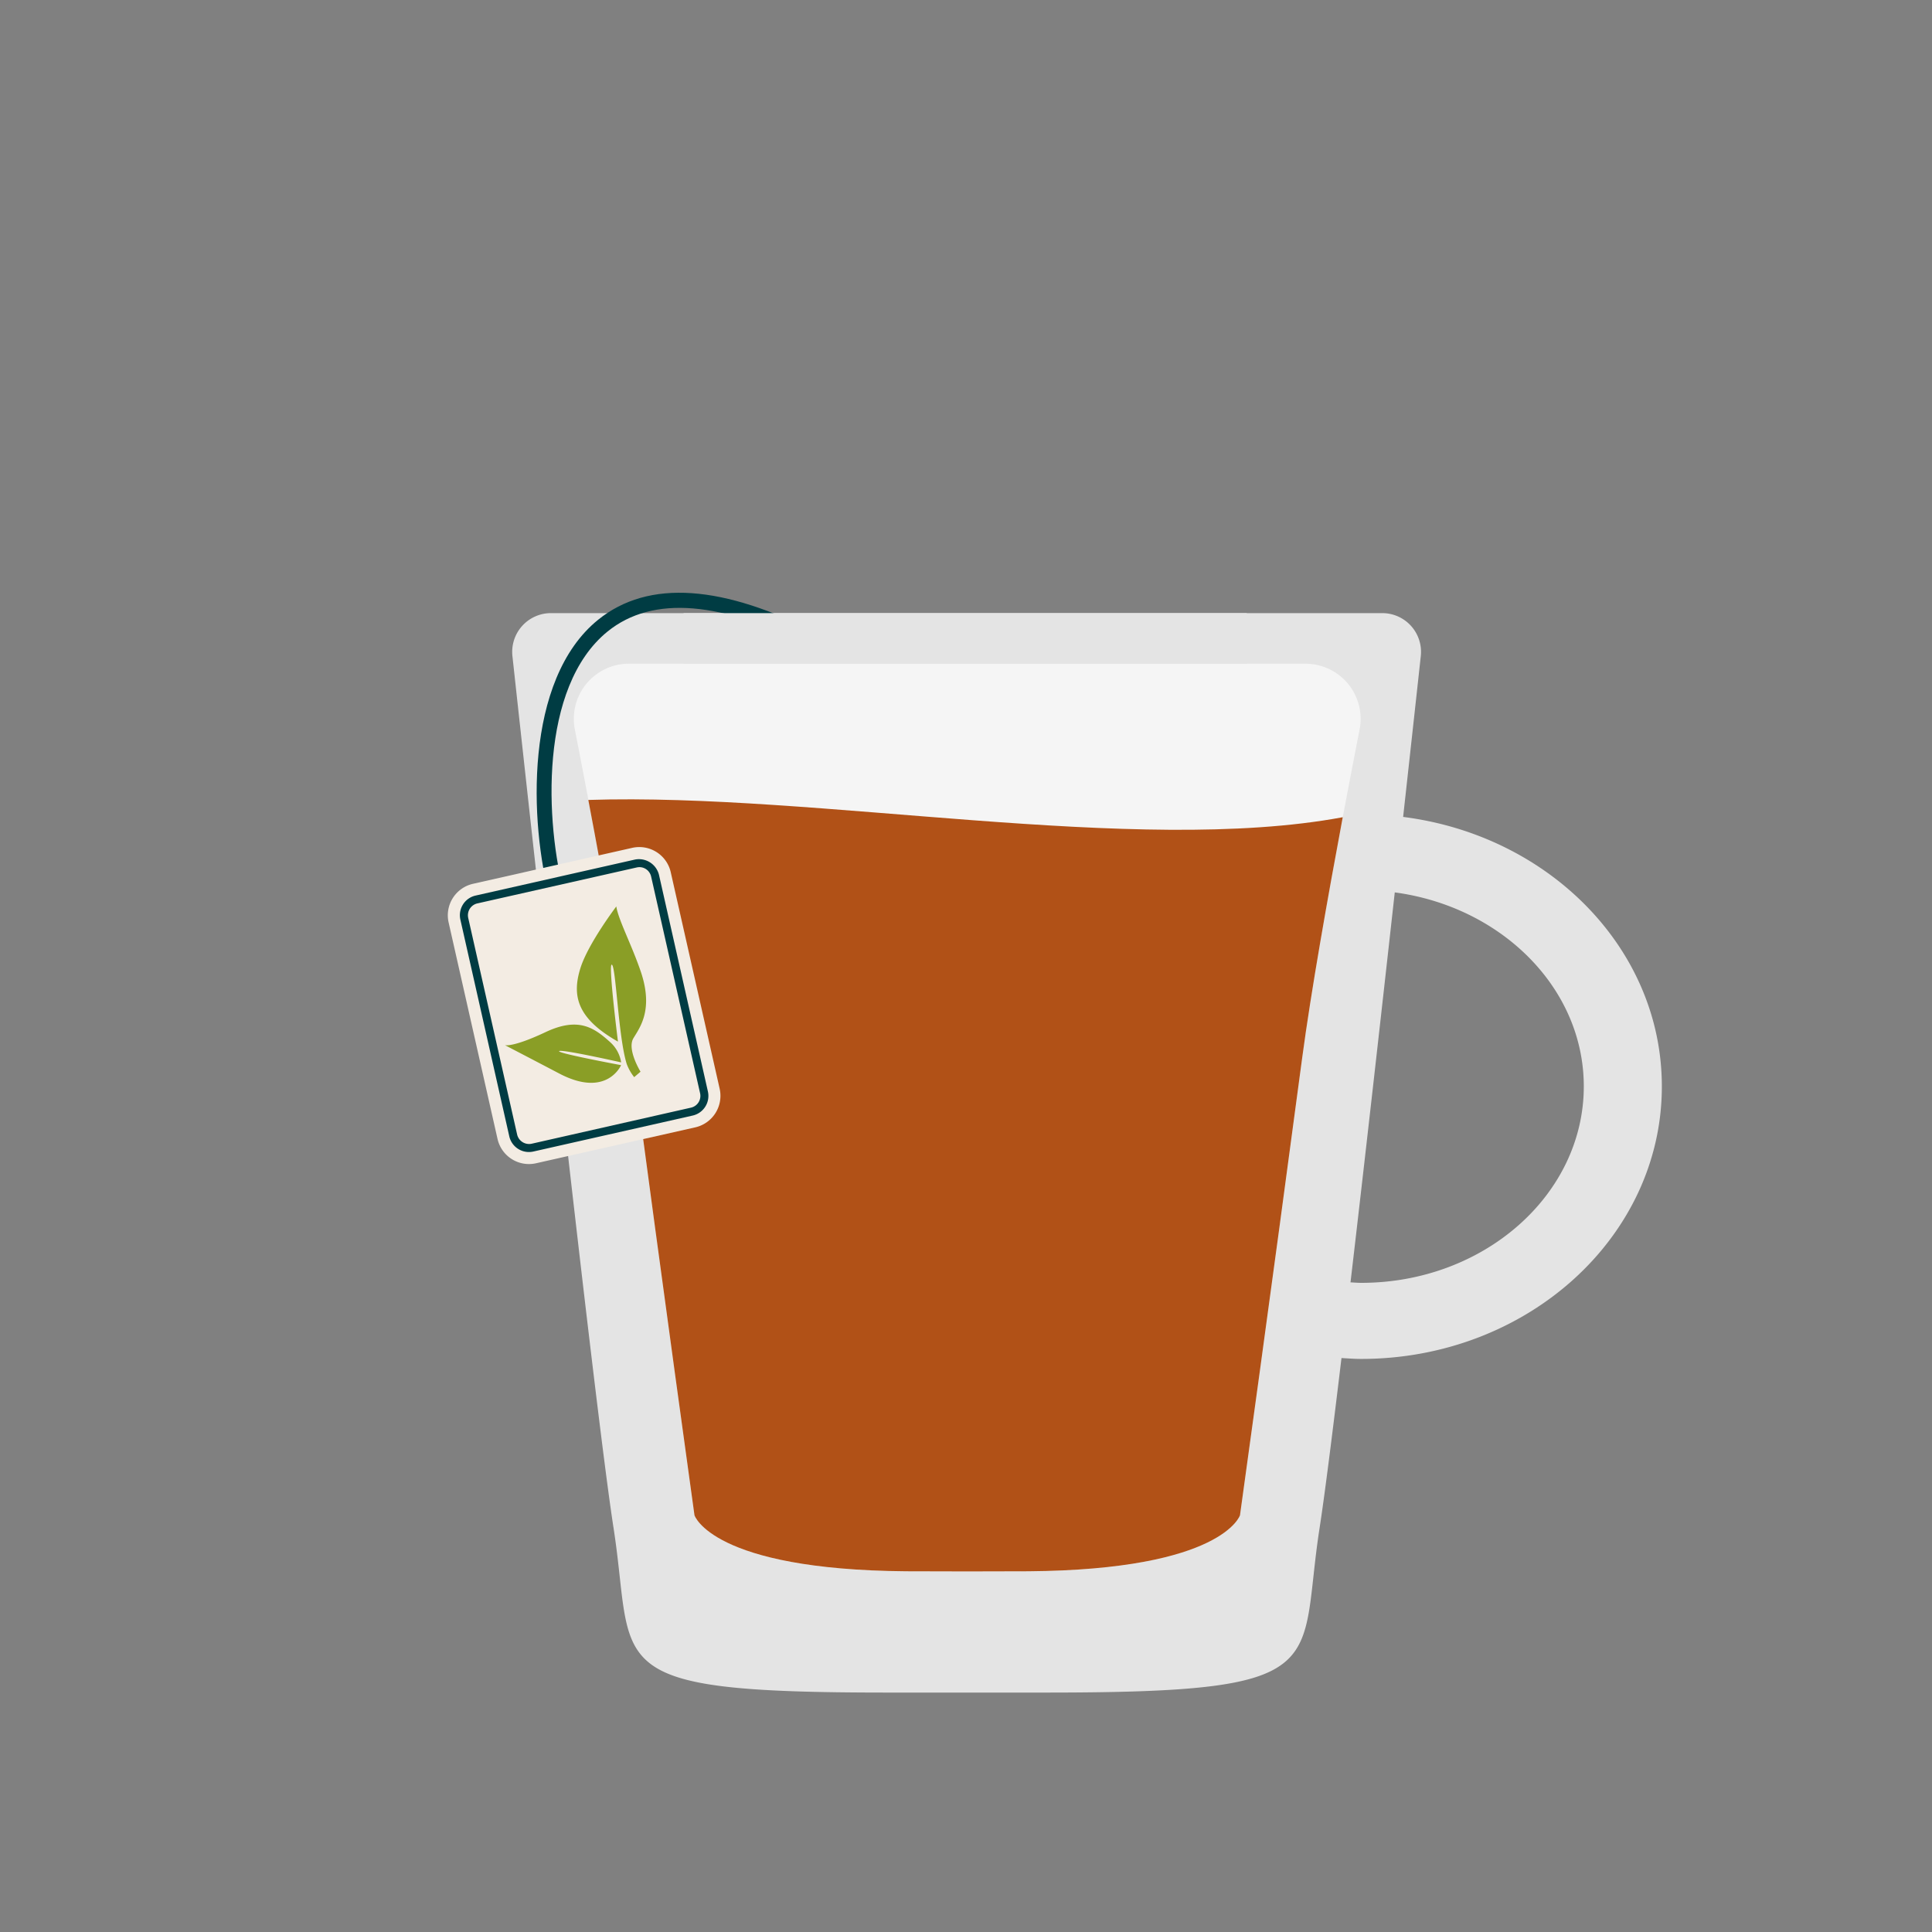
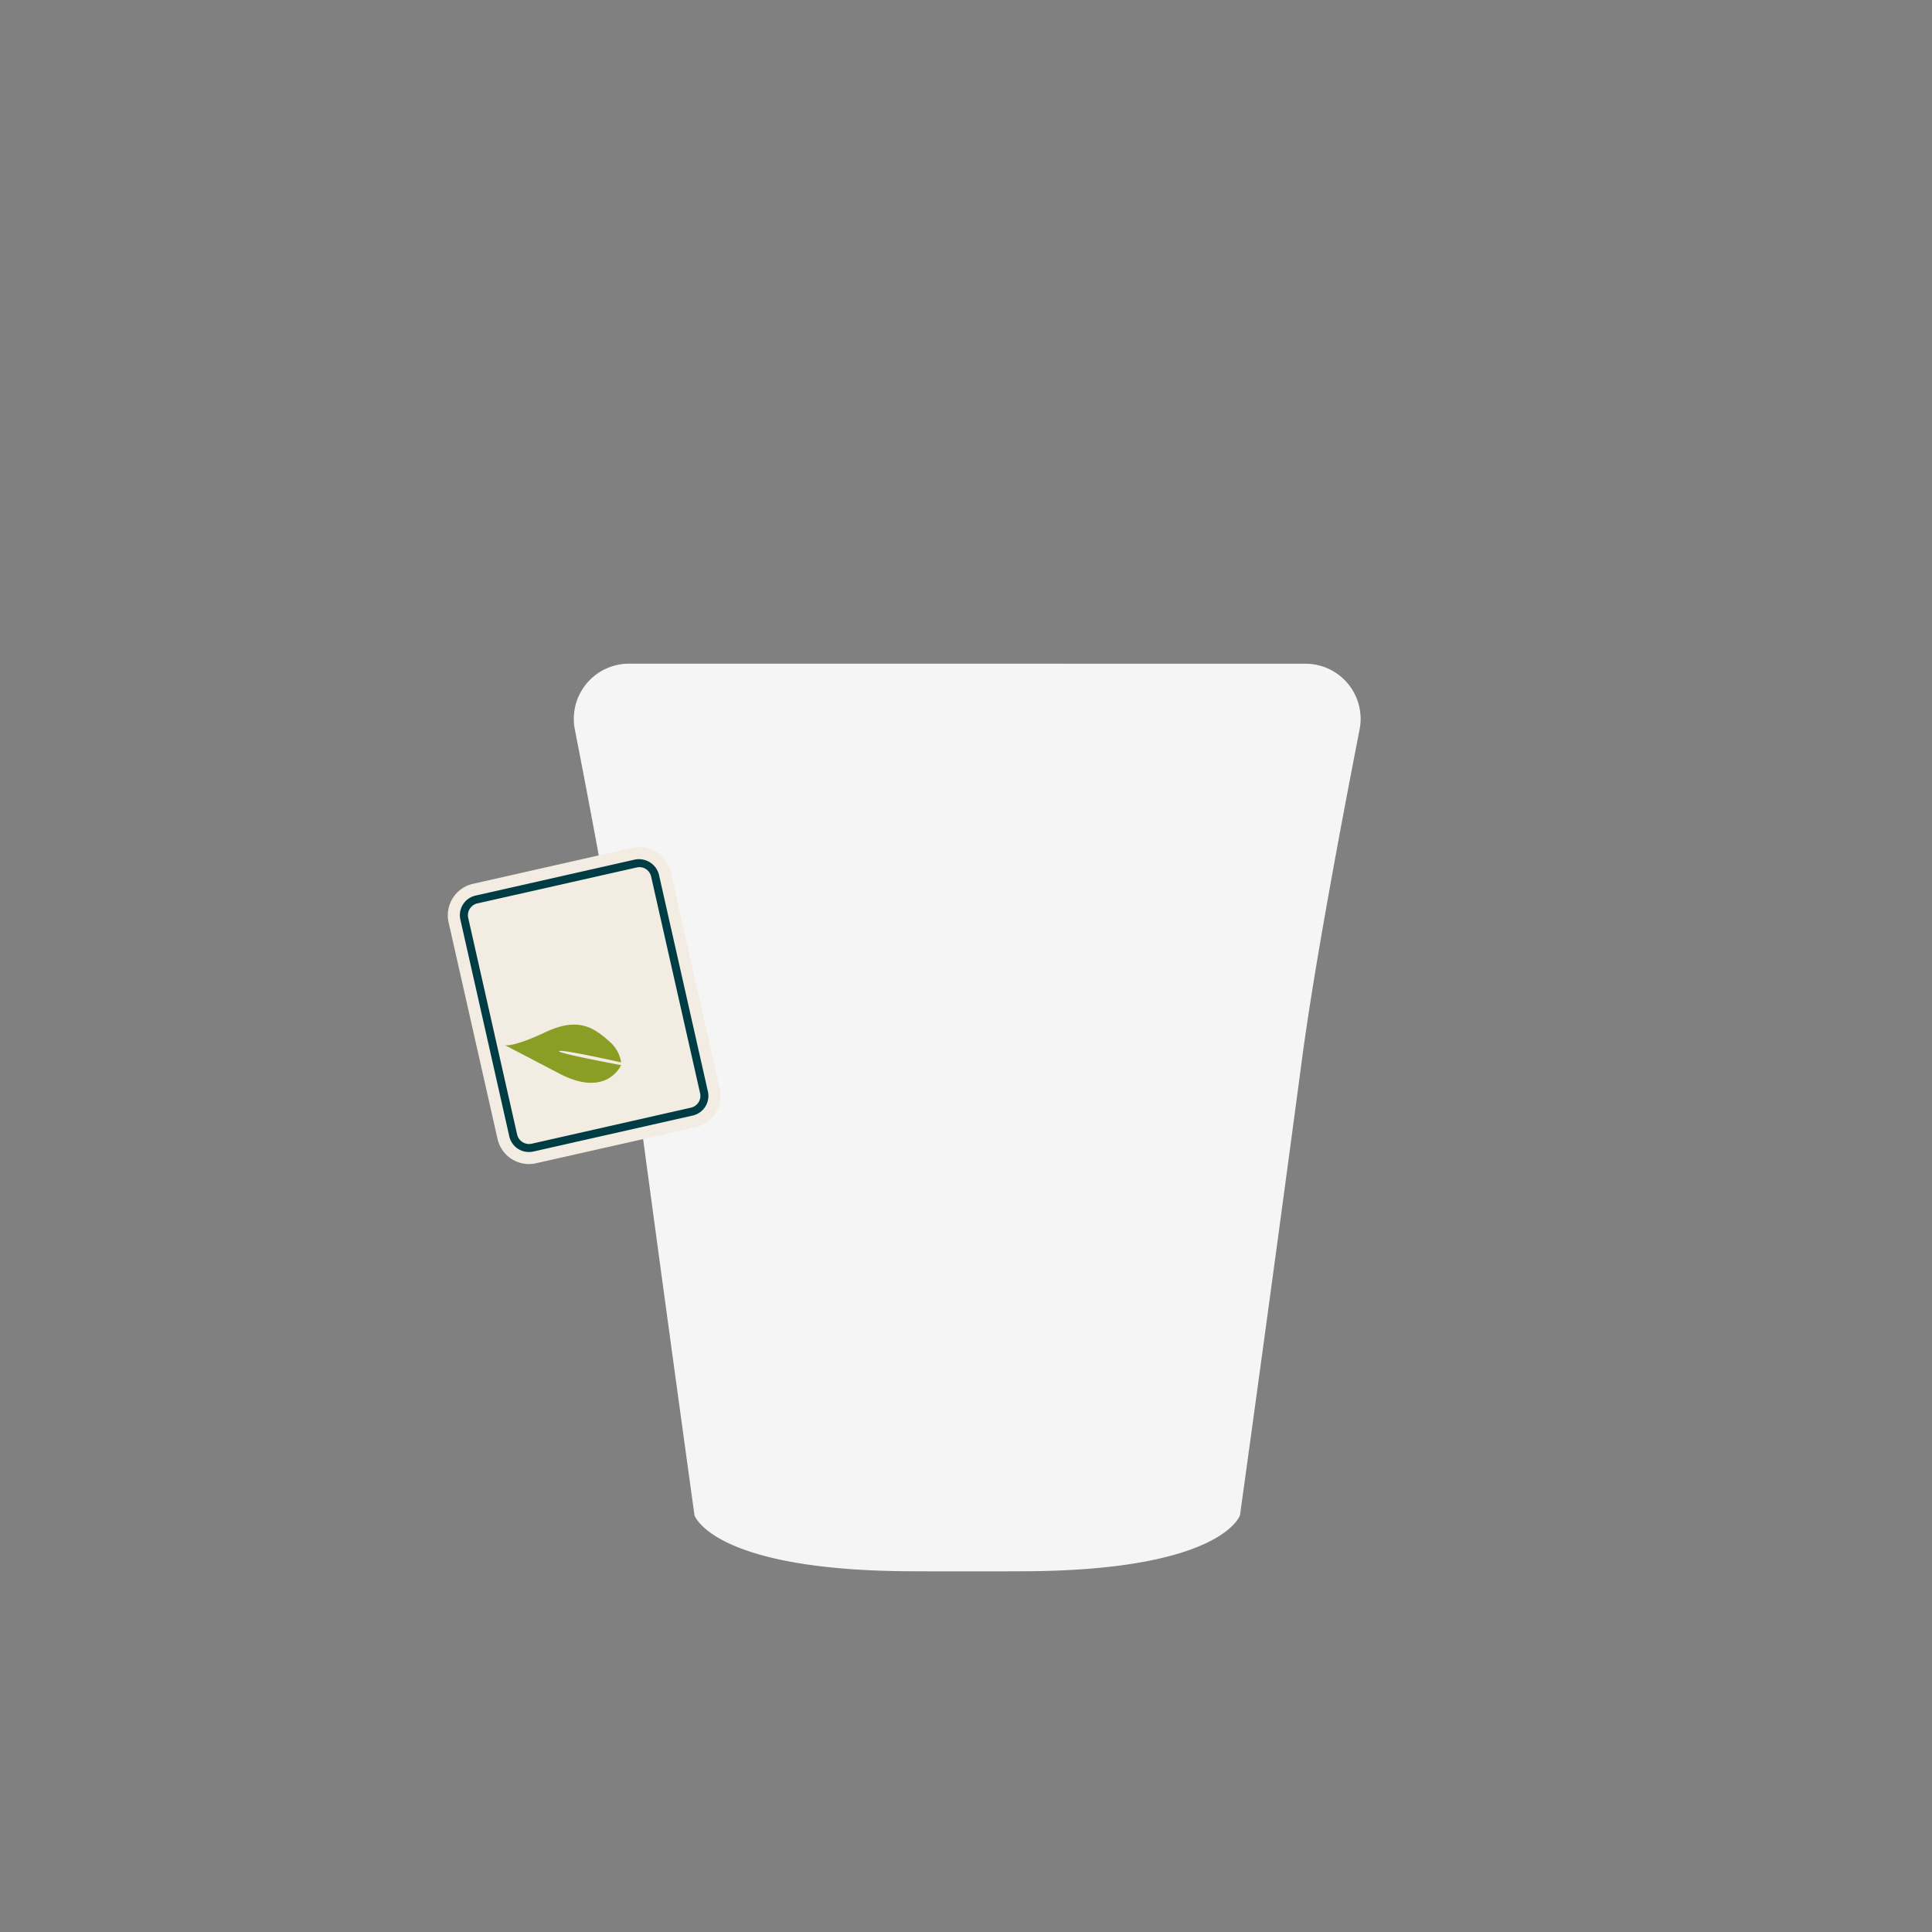
<svg xmlns="http://www.w3.org/2000/svg" id="Calque_1" data-name="Calque 1" viewBox="0 0 1000 1000">
  <rect x="0" y="0" width="1000" height="1000" fill="#808080" stroke="none" />
  <defs>
    <style>.cls-1{fill:#e4e4e4}.cls-4{fill:#003c43}.cls-6{fill:#8a9e26}</style>
  </defs>
-   <path class="cls-1" d="M726.26 422.84c3.87-35.08 7.1-64.49 9.14-83.26a20.06 20.06 0 00-19.95-22.23H285.23a20.06 20.06 0 00-20 22.23c9.29 85.17 42.66 389 52.32 451.15 11.28 72.45-9.65 85.34 141.69 85.34h82.11c151.35 0 130.41-12.89 141.69-85.34 2.48-15.94 6.52-47.84 11.31-87.81 3.38.19 6.73.46 10.16.46 86 0 155.66-63.14 155.66-141 .04-71.24-58.25-129.95-133.91-139.54zM704.55 664c-1.87 0-3.68-.17-5.53-.25 7.4-63.17 15.81-137.91 22.91-201.85 55.29 7.43 97.84 49.56 97.84 100.4 0 56.12-51.69 101.7-115.22 101.7z" />
  <path d="M325.58 343.52a28.55 28.55 0 00-28.05 34c8.63 44.13 23.22 121.25 29.73 170.06 16.1 120.76 32.2 236.69 32.2 236.69s8.85 28.18 109.49 29c12.75.1 50.63.1 63.38 0 100.64-.8 109.49-29 109.49-29S657.92 668.36 674 547.6c6.51-48.81 21.1-125.93 29.73-170.06a28.55 28.55 0 00-28-34z" fill="#f5f5f5" />
-   <path d="M327.26 547.6c16.09 120.76 32.2 236.69 32.2 236.69s8.86 28.17 109.49 29c12.75.1 50.63.1 63.39 0 100.63-.81 109.48-29 109.48-29S657.93 668.36 674 547.6c4.62-34.6 13.29-83.39 21-124.61-107.44 20-272-12.78-390.49-8.94 8.17 42.95 17.79 96.41 22.75 133.55z" fill="#b15117" />
-   <path class="cls-4" d="M284.84 465.72C274 426.17 271.16 351.85 309.6 320.78c26-21 64.73-18.31 115.27 7.91l-3.6 6.92C373.74 311 337.82 308 314.51 326.84 279 355.58 282.06 426 292.37 463.66z" />
  <path d="M257.53 589.55a16.67 16.67 0 0019.89 12.56l82.52-18.61a16.74 16.74 0 0012.57-19.91l-25.34-112.17a16.7 16.7 0 00-19.91-12.58l-82.5 18.63a16.72 16.72 0 00-12.58 19.89z" fill="#f3ece3" />
  <path class="cls-4" d="M270.69 595.82a10.52 10.52 0 005.37.21l82.5-18.63a10.42 10.42 0 007.86-12.4l-25.34-112.22a10.68 10.68 0 00-12.44-7.87l-82.5 18.64a10.41 10.41 0 00-7.85 12.45l25.32 112.19a10.43 10.43 0 007.08 7.63zm62.08-146.72a6.25 6.25 0 014.25 4.59l25.35 112.18a6.24 6.24 0 01-4.73 7.45L275.15 592a6.36 6.36 0 01-7.47-4.71l-25.34-112.22a6.28 6.28 0 014.71-7.46L329.56 449a6.24 6.24 0 013.21.1z" />
-   <path class="cls-6" d="M319 469.17S304.48 488.3 300.46 501c-4.59 14.56-1.66 26.19 19.4 38.14 0 0-5-39.59-3.27-39.83 2.2-.3 3.37 37.48 7.83 51.48a25.38 25.38 0 003.83 6.74l3.29-2.82s-7.13-11.53-3.7-17.3c3.22-5.43 10.43-14.48 4-34C327.09 489.26 320 476 319 469.17z" />
  <path class="cls-6" d="M321.51 549.89a17.75 17.75 0 00-5.6-10.4c-8.46-7.65-16.55-13.27-33.56-5.25s-21 6.73-21 6.73 18.41 9.58 28.05 14.65c24.72 13 32.07-4.3 32.07-4.3s-32.18-6-32.09-7.2c.08-1.46 32.13 5.77 32.13 5.77z" />
-   <path class="cls-1" d="M353.81 317.35h291.52v26.16H353.81z" />
</svg>